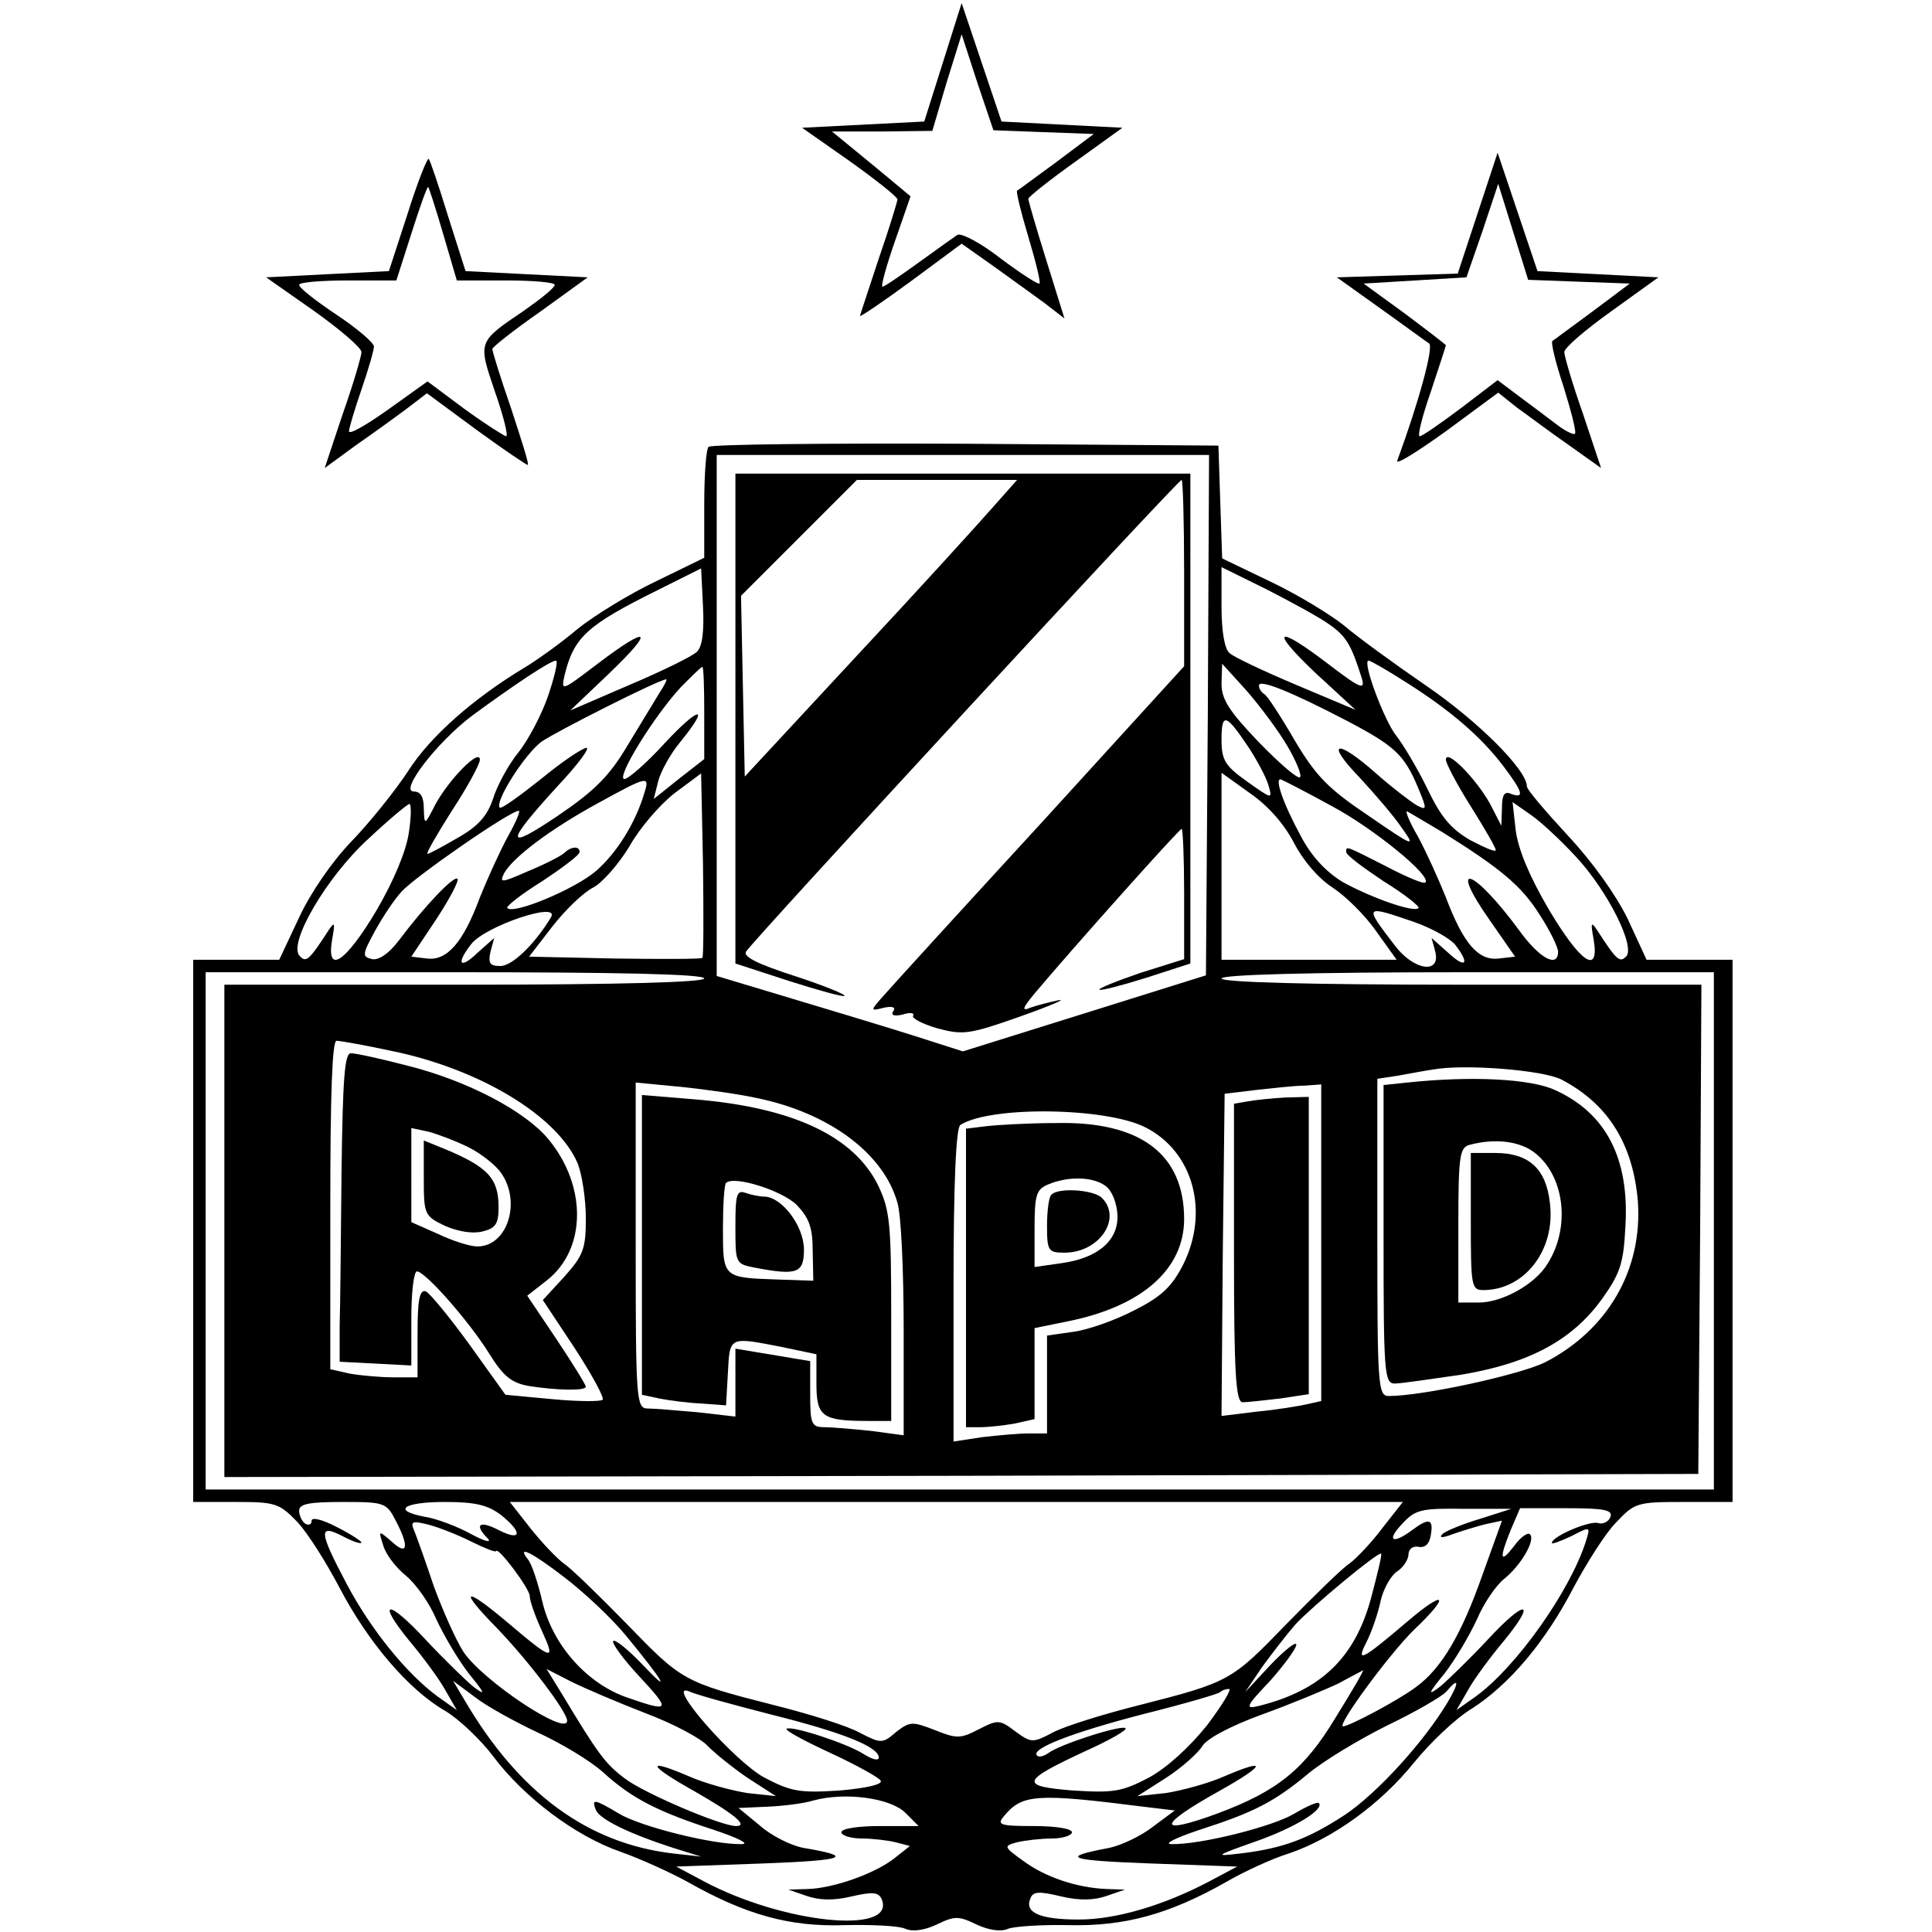
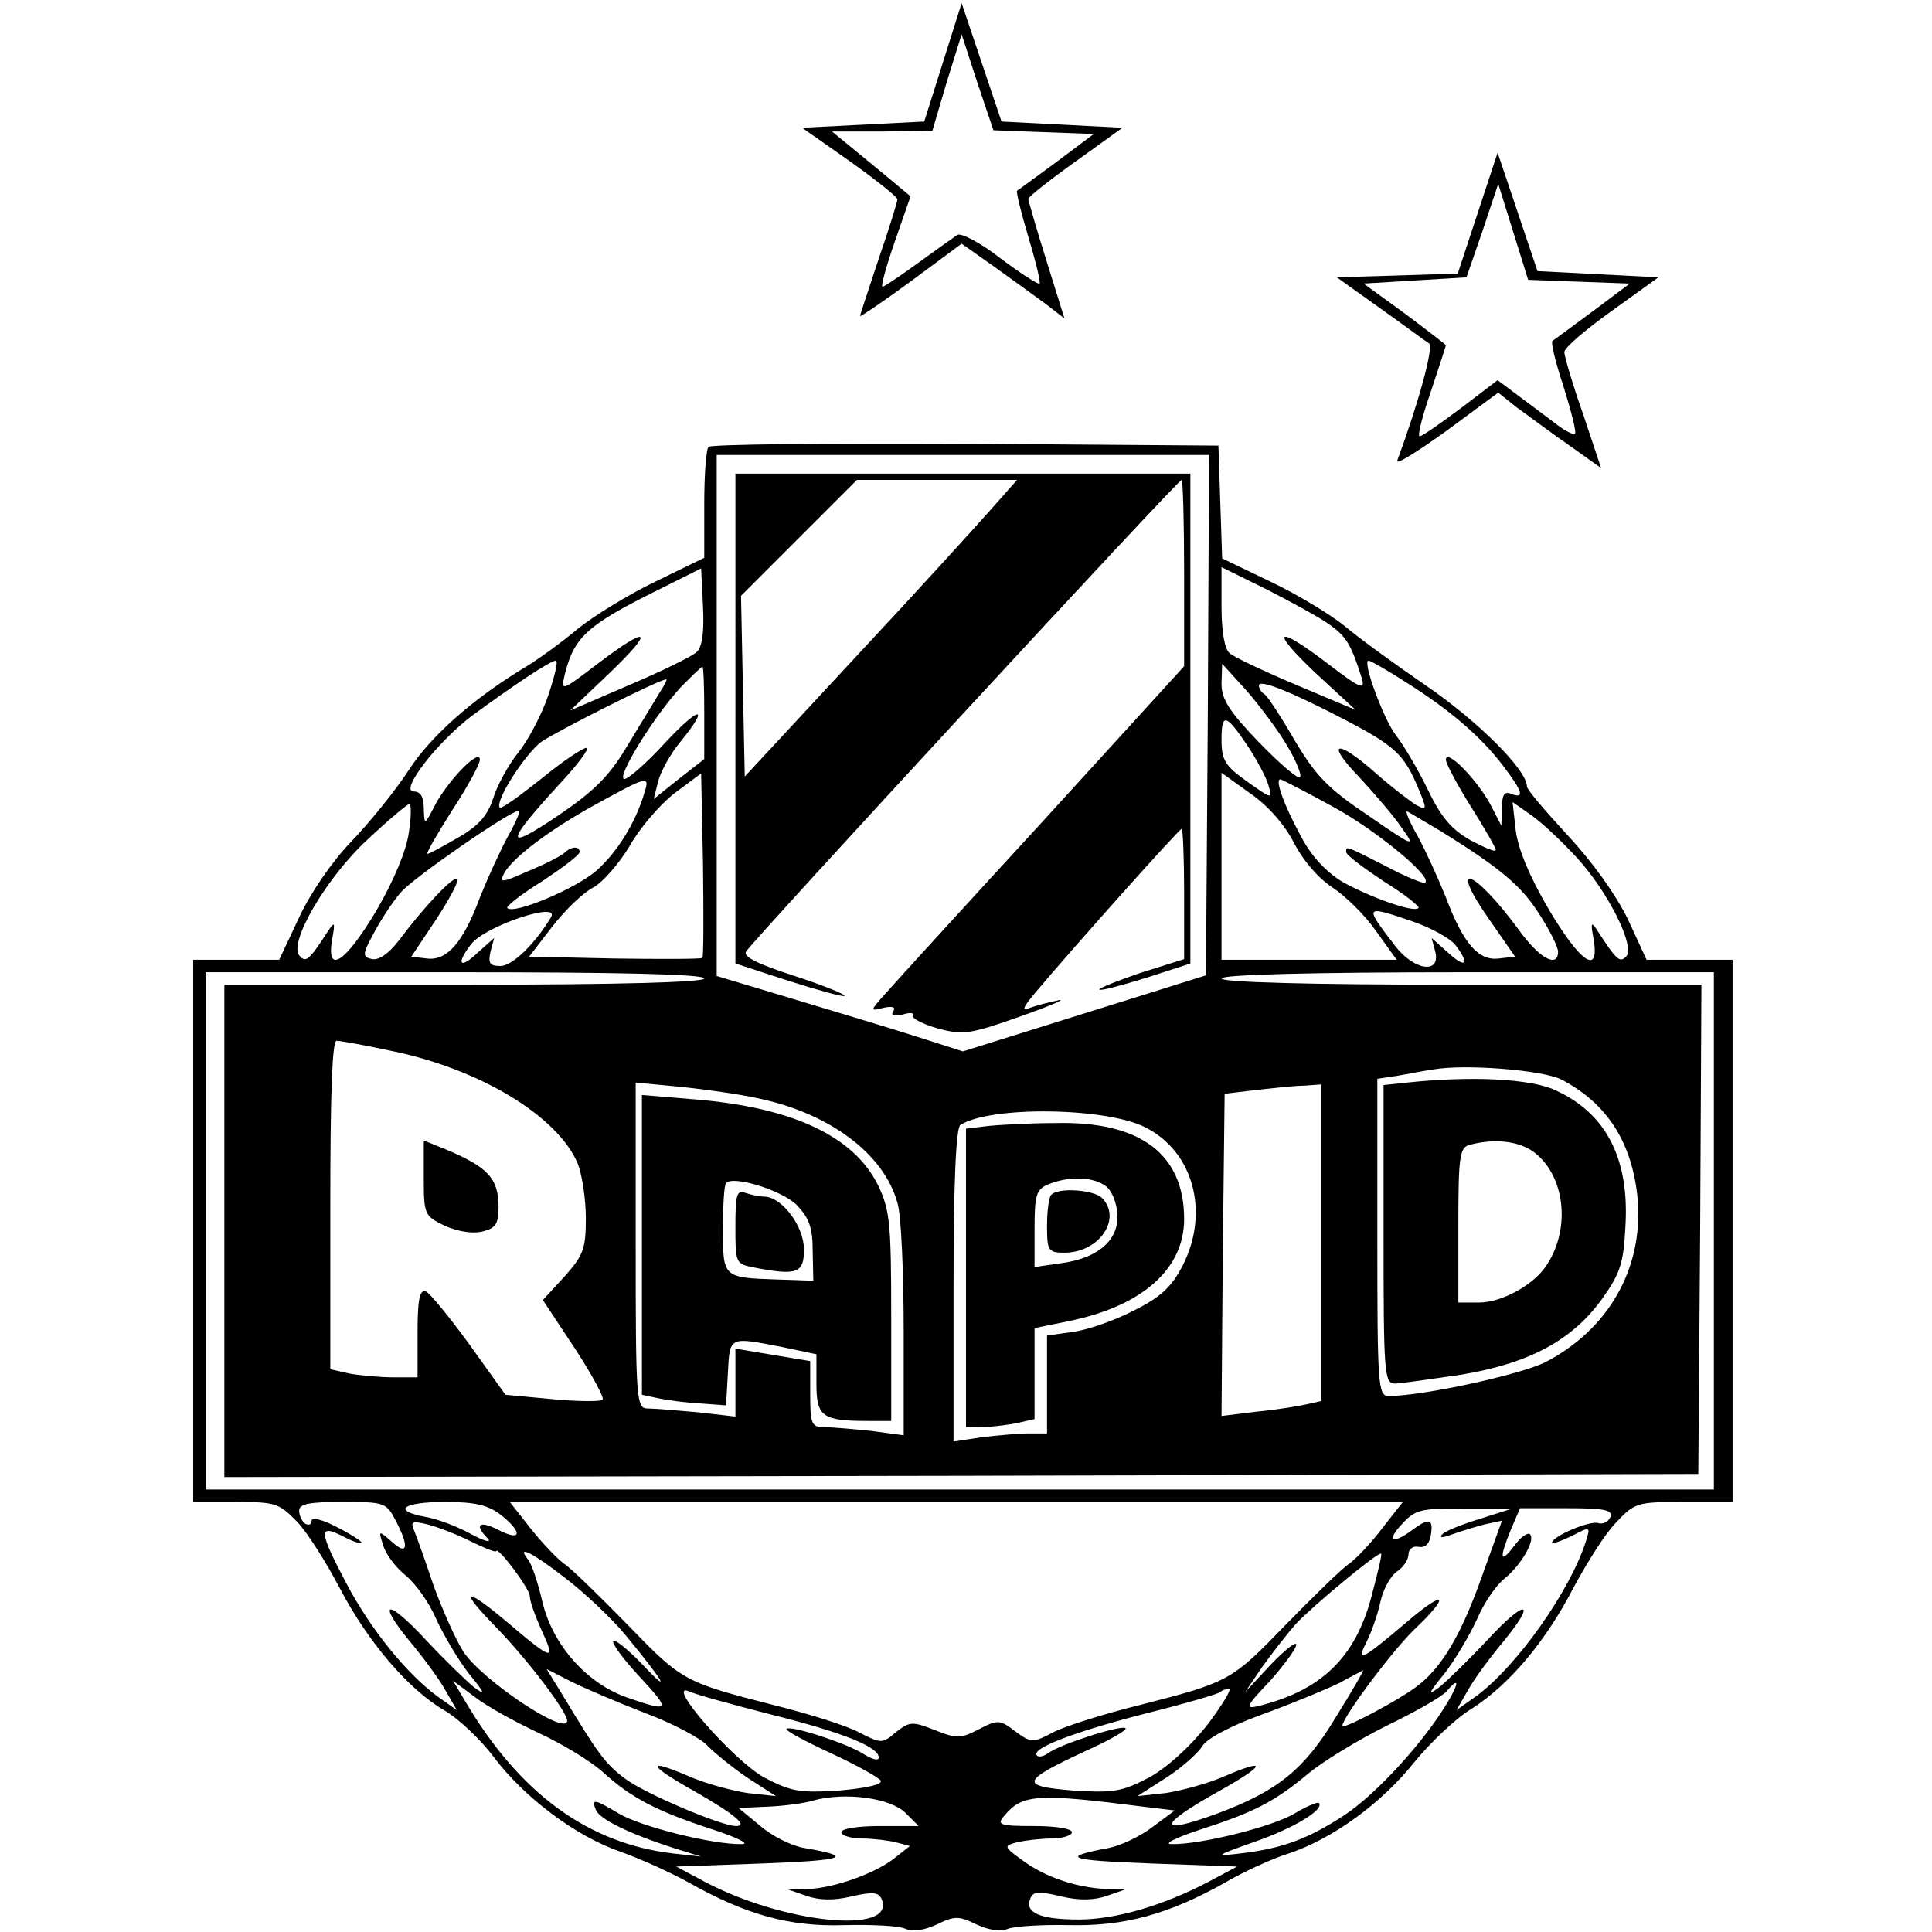
<svg xmlns="http://www.w3.org/2000/svg" version="1.0" width="310pt" height="310pt" viewBox="0 0 310 310" preserveAspectRatio="xMidYMid meet">
  <g transform="translate(0,310) scale(0.1,-0.1)" fill="#000000" stroke="none">
    <path d="M1513 3000 l-30 -95 -98 -5 -98 -5 77 -54 c42 -30 76 -57 76 -61 0 -3 -13 -46 -30 -95 -16 -49 -30 -90 -30 -92 0 -2 37 23 82 56 l81 60 51 -36 c28 -20 65 -47 83 -60 l31 -24 -29 93 c-16 51 -29 96 -29 99 0 3 34 30 76 60 l75 54 -97 5 -97 5 -32 95 -32 95 -30 -95z m161 -112 l81 -3 -60 -45 c-33 -24 -61 -45 -63 -46 -2 -1 6 -34 18 -74 12 -40 20 -73 18 -75 -2 -2 -30 16 -62 40 -32 25 -64 42 -70 38 -6 -4 -34 -24 -63 -45 -29 -21 -54 -38 -57 -38 -3 0 6 33 20 73 l25 72 -24 20 c-13 11 -41 34 -63 52 l-39 32 80 0 81 1 23 78 24 77 25 -77 26 -77 80 -3z" />
-     <path d="M654 2757 l-30 -92 -99 -5 -98 -5 77 -54 c42 -30 76 -59 76 -66 0 -6 -13 -51 -30 -99 l-29 -87 52 38 c29 20 66 47 82 59 l30 23 80 -59 c44 -32 81 -57 82 -56 2 2 -11 42 -27 91 -17 49 -30 91 -30 95 0 3 34 30 77 60 l76 55 -98 5 -98 5 -28 88 c-15 49 -29 90 -31 92 -2 3 -18 -37 -34 -88z m57 -32 l22 -75 79 0 c43 0 78 -3 78 -7 0 -5 -23 -23 -50 -42 -74 -50 -73 -49 -46 -129 14 -40 22 -72 18 -72 -4 1 -34 20 -67 44 l-59 44 -63 -45 c-35 -25 -63 -41 -63 -35 0 5 9 35 20 67 11 32 20 63 20 69 0 6 -27 29 -60 51 -33 22 -60 43 -60 48 0 4 35 7 78 7 l78 0 24 75 c13 41 25 75 27 75 1 0 12 -34 24 -75z" />
    <path d="M2371 2758 l-32 -97 -97 -3 -97 -3 70 -50 c38 -27 73 -53 78 -56 8 -5 -17 -96 -51 -188 -3 -8 32 14 78 47 l84 62 30 -24 c17 -12 54 -40 83 -60 l52 -37 -29 87 c-17 48 -30 93 -30 99 0 7 34 36 76 66 l75 54 -97 5 -97 5 -32 95 -32 95 -32 -97z m162 -110 l82 -3 -60 -45 c-33 -24 -62 -46 -64 -47 -3 -2 5 -35 18 -74 12 -39 21 -73 18 -75 -2 -2 -15 4 -28 14 -13 10 -40 30 -60 45 l-36 27 -59 -45 c-32 -24 -62 -45 -66 -45 -4 0 4 32 18 72 13 39 24 73 24 74 0 1 -30 24 -66 51 l-66 48 83 5 82 5 26 75 25 75 24 -77 24 -77 81 -3z" />
    <path d="M1137 2383 c-4 -3 -7 -45 -7 -92 l0 -86 -78 -38 c-42 -20 -99 -55 -125 -76 -26 -22 -65 -50 -85 -62 -83 -50 -152 -111 -187 -166 -21 -32 -62 -83 -91 -113 -31 -32 -66 -83 -84 -122 l-32 -68 -69 0 -69 0 0 -435 0 -435 68 0 c64 0 70 -2 99 -32 17 -18 47 -66 68 -106 45 -86 110 -163 169 -197 22 -13 58 -47 78 -74 49 -65 131 -127 203 -152 31 -11 80 -33 109 -49 92 -52 162 -72 251 -69 44 1 88 -1 98 -6 12 -5 31 -2 50 7 29 14 35 14 64 0 19 -9 39 -12 50 -7 10 4 54 7 98 6 89 -2 160 17 252 69 29 17 75 38 101 46 71 24 148 80 201 146 26 32 67 71 92 86 61 39 119 108 164 195 21 39 51 87 68 104 30 32 34 33 109 33 l78 0 0 435 0 435 -69 0 -69 0 -30 65 c-19 39 -56 91 -96 134 -36 39 -66 74 -66 79 0 27 -80 106 -162 162 -51 35 -110 78 -131 96 -21 17 -73 49 -117 70 l-79 38 -3 90 -3 91 -406 3 c-223 1 -408 -1 -412 -5z m801 -430 l-3 -418 -195 -61 -195 -61 -75 24 c-41 13 -130 40 -197 60 l-123 37 0 418 0 418 395 0 395 0 -2 -417z m-820 101 c-7 -7 -56 -31 -108 -53 l-95 -41 63 60 c74 71 64 78 -19 15 -58 -44 -59 -45 -53 -18 15 61 36 80 151 137 l68 34 3 -61 c2 -40 -1 -65 -10 -73z m1015 44 c27 -19 35 -32 52 -86 6 -20 -2 -17 -53 22 -85 65 -96 57 -21 -14 l64 -59 -95 40 c-52 22 -101 45 -107 51 -8 6 -13 35 -13 74 l0 64 73 -36 c39 -20 85 -45 100 -56z m-1253 -113 c-10 -30 -32 -72 -48 -92 -17 -21 -35 -55 -41 -75 -9 -27 -24 -44 -56 -62 -24 -14 -46 -26 -49 -26 -3 0 15 31 39 69 25 38 45 75 45 82 0 19 -49 -31 -71 -71 -18 -35 -18 -35 -19 -7 0 18 -5 27 -16 27 -24 0 38 80 94 122 64 47 125 88 134 88 4 0 -2 -25 -12 -55z m1378 19 c71 -45 119 -87 154 -133 31 -41 35 -53 13 -45 -11 5 -15 -1 -15 -22 l-1 -29 -18 35 c-22 40 -71 90 -71 71 0 -6 18 -40 40 -75 22 -35 40 -66 40 -70 0 -4 -18 4 -41 16 -31 18 -47 37 -69 83 -16 33 -39 71 -50 85 -19 24 -55 120 -44 120 3 0 31 -16 62 -36z m-1128 -48 l0 -74 -41 -32 -40 -32 7 28 c4 16 20 45 36 64 48 59 31 58 -25 -2 -29 -32 -59 -58 -65 -58 -15 0 48 102 91 148 17 17 32 32 34 32 2 0 3 -33 3 -74z m935 -52 c15 -25 24 -48 21 -51 -3 -4 -33 22 -66 56 -48 50 -60 69 -60 94 l1 32 39 -43 c21 -24 51 -64 65 -88z m-1007 84 c-8 -13 -31 -51 -51 -84 -29 -49 -53 -73 -112 -113 -86 -58 -85 -45 1 49 31 33 51 60 45 60 -6 0 -39 -22 -73 -50 -34 -27 -63 -48 -66 -46 -9 9 40 86 67 106 25 17 187 99 200 100 2 0 -3 -10 -11 -22z m1104 -45 c76 -40 91 -54 113 -106 15 -36 15 -38 -2 -29 -10 6 -39 28 -65 51 -63 56 -83 52 -27 -6 25 -27 56 -63 68 -81 23 -32 21 -32 -53 19 -64 43 -84 63 -118 120 -22 38 -44 72 -49 75 -5 3 -9 9 -9 14 0 11 52 -10 142 -57z m-160 -40 c14 -21 29 -49 33 -62 7 -24 7 -24 -34 5 -35 25 -41 34 -41 67 0 44 7 42 42 -10z m-875 -340 c-2 -2 -66 -2 -141 -1 l-137 3 37 48 c21 27 50 55 66 63 15 8 41 38 58 66 16 29 49 67 72 85 l43 32 3 -146 c1 -80 1 -148 -1 -150z m949 185 c15 -29 39 -57 62 -72 20 -13 52 -44 70 -70 l33 -46 -140 0 -141 0 0 150 0 150 46 -33 c29 -20 55 -50 70 -79z m-1042 80 c-14 -48 -44 -96 -77 -125 -33 -29 -133 -71 -143 -60 -3 2 22 22 56 43 33 22 60 42 60 47 0 10 -14 9 -25 -2 -6 -5 -31 -18 -58 -29 -43 -19 -46 -19 -38 -3 14 25 73 70 150 112 80 44 84 45 75 17z m1104 -22 c67 -36 160 -112 149 -122 -2 -3 -31 9 -63 26 -65 33 -64 33 -64 23 0 -5 27 -25 60 -47 34 -21 59 -41 56 -43 -7 -8 -77 17 -122 42 -26 16 -49 40 -66 72 -30 55 -44 97 -32 92 5 -2 42 -21 82 -43z m-1482 -42 c-4 -29 -24 -77 -52 -125 -50 -84 -81 -104 -71 -46 5 27 4 29 -6 14 -31 -48 -36 -52 -46 -41 -20 19 43 127 110 188 33 31 63 56 66 56 3 0 3 -21 -1 -46z m1873 -39 c51 -55 96 -145 80 -160 -10 -10 -15 -6 -46 42 -10 15 -11 13 -6 -14 10 -59 -21 -38 -72 48 -31 53 -49 96 -53 127 l-5 45 30 -21 c16 -11 48 -41 72 -67z m-1714 33 c-13 -24 -33 -68 -45 -98 -27 -73 -53 -102 -85 -98 l-25 3 40 60 c21 32 37 62 34 65 -6 5 -52 -43 -94 -99 -16 -21 -32 -32 -43 -30 -16 4 -16 7 4 44 12 22 31 51 43 64 20 23 173 129 188 130 4 1 -4 -18 -17 -41z m1499 7 c93 -58 127 -86 156 -132 17 -26 30 -53 30 -60 0 -27 -30 -11 -63 35 -73 99 -115 113 -47 16 l41 -59 -26 -3 c-33 -4 -57 24 -85 98 -12 30 -32 74 -45 98 -14 24 -21 42 -17 40 4 -2 29 -17 56 -33z m-1430 -137 c-26 -43 -62 -78 -81 -78 -17 0 -20 4 -16 23 l6 22 -27 -24 c-28 -27 -35 -18 -10 14 22 29 144 70 128 43z m1384 -7 c29 -10 59 -27 67 -37 24 -31 17 -39 -11 -13 l-27 24 6 -22 c9 -37 -35 -30 -65 10 -50 65 -49 65 30 38z m-1138 -91 c0 -6 -135 -10 -385 -10 l-385 0 0 -395 0 -395 1183 2 1182 3 3 393 2 392 -385 0 c-250 0 -385 4 -385 10 0 6 138 10 395 10 l395 0 0 -415 0 -415 -1210 0 -1210 0 0 415 0 415 400 0 c260 0 400 -3 400 -10z m-503 -116 c143 -29 268 -105 300 -181 7 -18 13 -57 13 -88 0 -49 -4 -59 -34 -93 l-35 -38 51 -77 c28 -43 48 -80 45 -83 -3 -3 -39 -3 -81 1 l-75 7 -58 81 c-32 44 -64 83 -70 85 -10 3 -13 -15 -13 -67 l0 -71 -39 0 c-21 0 -53 3 -70 6 l-31 7 0 263 c0 177 3 264 10 264 6 0 45 -7 87 -16z m1878 -46 c75 -39 115 -103 123 -195 8 -110 -48 -207 -149 -259 -41 -20 -196 -54 -251 -54 -17 0 -18 19 -18 255 l0 254 33 5 c17 3 43 8 57 10 51 9 175 -1 205 -16z m-1290 -30 c116 -24 203 -89 225 -168 6 -19 10 -111 10 -204 l0 -169 -52 7 c-29 3 -63 6 -75 6 -21 0 -23 5 -23 53 l0 53 -60 10 -60 10 0 -54 0 -55 -61 7 c-34 3 -70 6 -80 6 -18 0 -19 14 -19 261 l0 262 73 -7 c39 -4 95 -12 122 -18z m905 -232 l0 -254 -22 -5 c-13 -3 -49 -9 -81 -12 l-57 -7 2 258 3 259 50 6 c28 3 62 7 78 7 l27 2 0 -254z m-282 185 c77 -39 103 -136 60 -221 -18 -35 -35 -51 -79 -73 -31 -16 -74 -31 -97 -34 l-42 -6 0 -78 0 -79 -29 0 c-15 0 -49 -3 -75 -6 l-46 -7 0 251 c0 164 4 253 11 257 49 31 235 28 297 -4z m-1203 -631 c22 -42 19 -57 -6 -34 -22 19 -22 19 -14 -6 4 -14 20 -35 36 -48 16 -13 38 -44 49 -70 12 -26 35 -65 52 -87 27 -33 28 -37 7 -21 -13 11 -47 44 -76 75 -61 66 -80 64 -26 -2 21 -25 47 -60 57 -78 l19 -33 -31 22 c-49 36 -107 107 -146 181 -45 85 -45 96 -6 76 17 -9 30 -13 30 -10 0 2 -18 14 -40 25 -23 12 -40 16 -40 10 0 -6 -4 -8 -10 -5 -5 3 -10 13 -10 21 0 11 16 14 70 14 67 0 70 -1 85 -30z m169 9 c35 -28 33 -43 -4 -24 -31 16 -40 9 -17 -14 6 -7 -6 -4 -28 8 -22 12 -54 24 -72 27 -55 10 -37 24 31 24 49 0 69 -5 90 -21z m1414 -21 c-18 -24 -42 -49 -53 -57 -11 -7 -56 -51 -101 -97 -88 -91 -91 -93 -236 -130 -56 -14 -117 -33 -137 -43 -34 -18 -36 -18 -62 1 -25 19 -28 19 -59 3 -29 -15 -35 -15 -70 -1 -36 14 -40 14 -62 -3 -22 -19 -24 -19 -59 -1 -20 11 -81 30 -137 44 -145 37 -148 39 -236 130 -45 46 -90 90 -101 97 -11 8 -35 33 -54 57 l-33 42 717 0 716 0 -33 -42z m157 15 c-27 -8 -54 -19 -60 -24 -7 -7 -1 -7 15 -1 14 5 37 12 52 16 l28 6 -31 -86 c-34 -97 -66 -151 -107 -181 -28 -21 -107 -63 -117 -63 -11 0 74 116 114 155 59 56 51 66 -11 13 -74 -63 -83 -67 -65 -32 8 16 18 45 22 64 4 19 16 41 26 48 11 7 19 20 19 28 0 8 7 14 16 12 11 -2 18 5 20 20 4 25 -3 27 -30 7 -32 -24 -42 -17 -16 10 21 23 31 25 99 24 l76 0 -50 -16z m209 3 c-3 -8 -12 -12 -19 -10 -13 5 -75 -21 -75 -32 0 -2 14 3 31 11 31 16 31 16 24 -7 -25 -80 -112 -203 -177 -250 l-31 -22 19 33 c10 18 36 53 57 78 54 66 35 68 -26 2 -29 -31 -63 -64 -76 -75 -21 -16 -20 -12 7 21 17 22 40 61 52 87 11 26 31 55 44 65 27 22 50 62 41 71 -3 4 -15 -4 -25 -18 -23 -30 -25 -22 -6 25 l15 35 75 0 c61 0 74 -3 70 -14z m-1829 -39 c22 -11 40 -18 41 -16 2 9 54 -60 54 -72 0 -8 9 -33 20 -57 22 -48 17 -47 -56 15 -70 59 -79 54 -17 -9 52 -54 113 -135 113 -149 0 -26 -135 64 -166 110 -13 20 -34 68 -48 106 -13 39 -27 78 -31 88 -7 16 -4 17 21 11 16 -4 47 -16 69 -27z m152 -59 c30 -23 74 -64 97 -92 61 -74 75 -98 27 -47 -23 24 -44 41 -47 38 -3 -3 15 -28 41 -56 52 -56 51 -59 -18 -35 -65 22 -121 85 -137 155 -7 30 -17 60 -23 67 -19 24 7 11 60 -30z m1293 -32 c-26 -96 -80 -148 -179 -173 -24 -6 -23 -2 17 40 23 26 42 52 42 58 0 6 -18 -8 -41 -32 l-41 -44 27 40 c16 22 40 53 54 69 27 29 133 117 137 113 2 -1 -6 -33 -16 -71z m-1164 -185 c45 -17 90 -41 100 -53 11 -11 39 -34 64 -51 l45 -29 -46 5 c-25 4 -67 15 -94 27 -70 30 -66 18 9 -24 63 -36 88 -56 67 -56 -24 0 -148 53 -178 76 -32 24 -43 39 -102 137 l-24 39 39 -20 c22 -11 76 -34 120 -51z m1107 -7 c-50 -83 -93 -118 -190 -154 -98 -36 -96 -19 3 36 75 42 79 54 9 24 -27 -12 -69 -23 -94 -27 l-46 -5 47 30 c26 17 51 40 57 50 7 12 44 32 96 51 47 17 102 40 123 50 20 11 38 20 39 21 2 0 -18 -34 -44 -76z m-1280 -24 c37 -17 84 -45 105 -64 46 -42 88 -63 177 -92 39 -13 59 -23 45 -23 -46 -1 -162 28 -197 49 -40 24 -44 24 -37 6 6 -15 53 -38 124 -61 l45 -14 -45 5 c-137 16 -247 97 -334 245 l-19 32 35 -26 c19 -15 65 -40 101 -57z m1460 49 c-38 -64 -114 -147 -165 -181 -58 -38 -99 -54 -168 -62 -42 -5 -41 -4 24 19 63 22 112 52 102 62 -2 2 -19 -5 -39 -17 -35 -21 -151 -50 -197 -49 -14 0 6 10 45 23 87 28 120 45 174 90 24 20 80 54 126 77 46 22 89 47 96 55 20 24 21 15 2 -17z m-1086 -20 c116 -29 173 -52 173 -69 0 -6 -11 -3 -25 6 -27 17 -116 46 -123 40 -2 -3 30 -20 71 -39 41 -19 77 -39 80 -44 4 -6 -21 -12 -66 -16 -64 -4 -77 -2 -121 21 -49 27 -161 155 -120 138 10 -5 69 -21 131 -37z m700 -17 c-28 -35 -64 -68 -93 -84 -44 -23 -57 -25 -122 -21 -87 7 -84 15 19 63 38 17 68 34 65 37 -6 6 -106 -26 -124 -40 -7 -5 -15 -7 -18 -4 -11 11 56 37 172 67 64 16 119 32 122 35 3 3 9 5 14 5 5 0 -11 -26 -35 -58z m-484 -141 l21 -21 -62 0 c-35 0 -62 -4 -62 -10 0 -5 15 -10 33 -10 17 0 42 -3 54 -6 l23 -6 -24 -19 c-31 -25 -99 -49 -140 -50 l-31 -1 29 -10 c20 -7 43 -8 72 -1 35 8 44 7 49 -5 22 -57 -159 -38 -285 29 l-45 24 140 5 c133 5 147 11 64 25 -21 4 -52 20 -70 36 l-34 28 45 2 c25 1 59 5 75 10 52 14 124 4 148 -20z m382 10 l50 -6 -35 -26 c-19 -15 -51 -30 -70 -34 -80 -15 -68 -20 65 -25 l140 -5 -45 -24 c-72 -38 -149 -61 -209 -61 -62 0 -87 11 -78 33 4 12 13 13 50 4 30 -7 53 -6 73 1 l29 10 -30 1 c-47 2 -98 19 -133 45 -32 23 -32 24 -10 30 13 3 38 6 56 6 17 0 32 5 32 10 0 6 -27 10 -61 10 -55 0 -60 2 -48 16 29 35 51 37 224 15z" />
    <path d="M1180 1947 l0 -393 86 -28 c47 -15 87 -26 89 -24 3 2 -34 17 -80 32 -59 19 -83 31 -78 39 10 17 693 757 699 757 2 0 4 -67 4 -149 l0 -150 -226 -248 c-125 -136 -239 -261 -253 -277 -25 -28 -26 -29 -3 -23 14 3 20 1 15 -6 -4 -6 2 -8 15 -5 12 4 20 3 17 -2 -2 -4 15 -13 39 -20 41 -11 51 -10 133 19 48 17 76 29 61 26 -14 -3 -34 -8 -45 -12 -14 -6 -13 -1 8 24 57 68 231 263 235 263 2 0 4 -47 4 -104 l0 -105 -70 -22 c-38 -13 -68 -25 -66 -27 3 -2 36 7 75 19 l71 23 0 393 0 393 -365 0 -365 0 0 -393z m413 339 c-21 -24 -119 -132 -218 -238 l-180 -194 -3 145 -3 145 93 93 93 93 128 0 129 0 -39 -44z" />
-     <path d="M548 1220 c-1 -104 -2 -216 -3 -247 l0 -58 58 -3 57 -3 0 76 c0 41 4 75 9 75 13 0 83 -79 116 -132 23 -37 36 -47 64 -52 45 -7 91 -8 91 -1 0 3 -21 37 -47 76 l-47 70 32 25 c63 50 64 151 2 226 -37 45 -130 94 -226 118 -42 11 -83 20 -91 20 -10 0 -13 -39 -15 -190z m204 39 c20 -10 44 -29 52 -41 33 -47 10 -118 -38 -118 -12 0 -40 9 -63 20 l-43 19 0 76 0 75 28 -6 c15 -4 44 -15 64 -25z" />
    <path d="M680 1210 c0 -59 1 -61 34 -77 21 -9 44 -13 60 -9 21 5 26 12 26 39 0 46 -17 64 -83 92 l-37 15 0 -60z" />
    <path d="M2258 1363 l-38 -4 0 -240 c0 -221 1 -239 18 -239 9 0 57 7 105 14 110 18 179 55 227 121 30 42 35 58 38 116 7 110 -31 183 -113 220 -39 18 -133 23 -237 12z m205 -113 c48 -38 57 -120 20 -178 -20 -33 -73 -62 -110 -62 l-33 0 0 124 c0 110 2 125 18 129 41 11 81 6 105 -13z" />
-     <path d="M2360 1140 c0 -104 1 -110 20 -110 66 0 116 64 107 139 -6 56 -34 81 -88 81 l-39 0 0 -110z" />
    <path d="M1030 1102 l0 -240 28 -6 c15 -3 45 -7 67 -8 l40 -3 3 53 c3 58 2 57 85 41 l57 -12 0 -47 c0 -53 9 -60 83 -60 l37 0 0 167 c0 150 -2 171 -21 211 -39 79 -137 125 -294 138 l-85 7 0 -241z m248 65 c20 -21 26 -36 26 -74 l1 -48 -59 2 c-86 3 -86 3 -86 81 0 38 2 71 5 74 13 12 89 -12 113 -35z" />
    <path d="M1180 1132 c0 -59 0 -60 31 -66 68 -13 79 -9 79 29 0 38 -36 85 -64 85 -8 0 -21 3 -30 6 -14 5 -16 -3 -16 -54z" />
-     <path d="M2003 1333 l-23 -4 0 -240 c0 -195 3 -239 14 -239 7 0 34 3 60 6 l46 7 0 238 0 239 -37 -1 c-21 -1 -48 -4 -60 -6z" />
    <path d="M1583 1293 l-33 -4 0 -240 0 -239 24 0 c13 0 38 3 55 6 l31 7 0 73 0 73 54 11 c119 24 186 84 186 164 0 104 -70 157 -205 154 -44 0 -95 -3 -112 -5z m191 -96 c10 -7 18 -27 19 -46 2 -41 -31 -70 -91 -78 l-42 -6 0 62 c0 55 3 63 23 71 32 13 71 12 91 -3z" />
-     <path d="M1687 1183 c-4 -3 -7 -26 -7 -50 0 -40 2 -43 28 -43 56 0 93 55 60 88 -13 13 -70 17 -81 5z" />
+     <path d="M1687 1183 c-4 -3 -7 -26 -7 -50 0 -40 2 -43 28 -43 56 0 93 55 60 88 -13 13 -70 17 -81 5" />
  </g>
</svg>